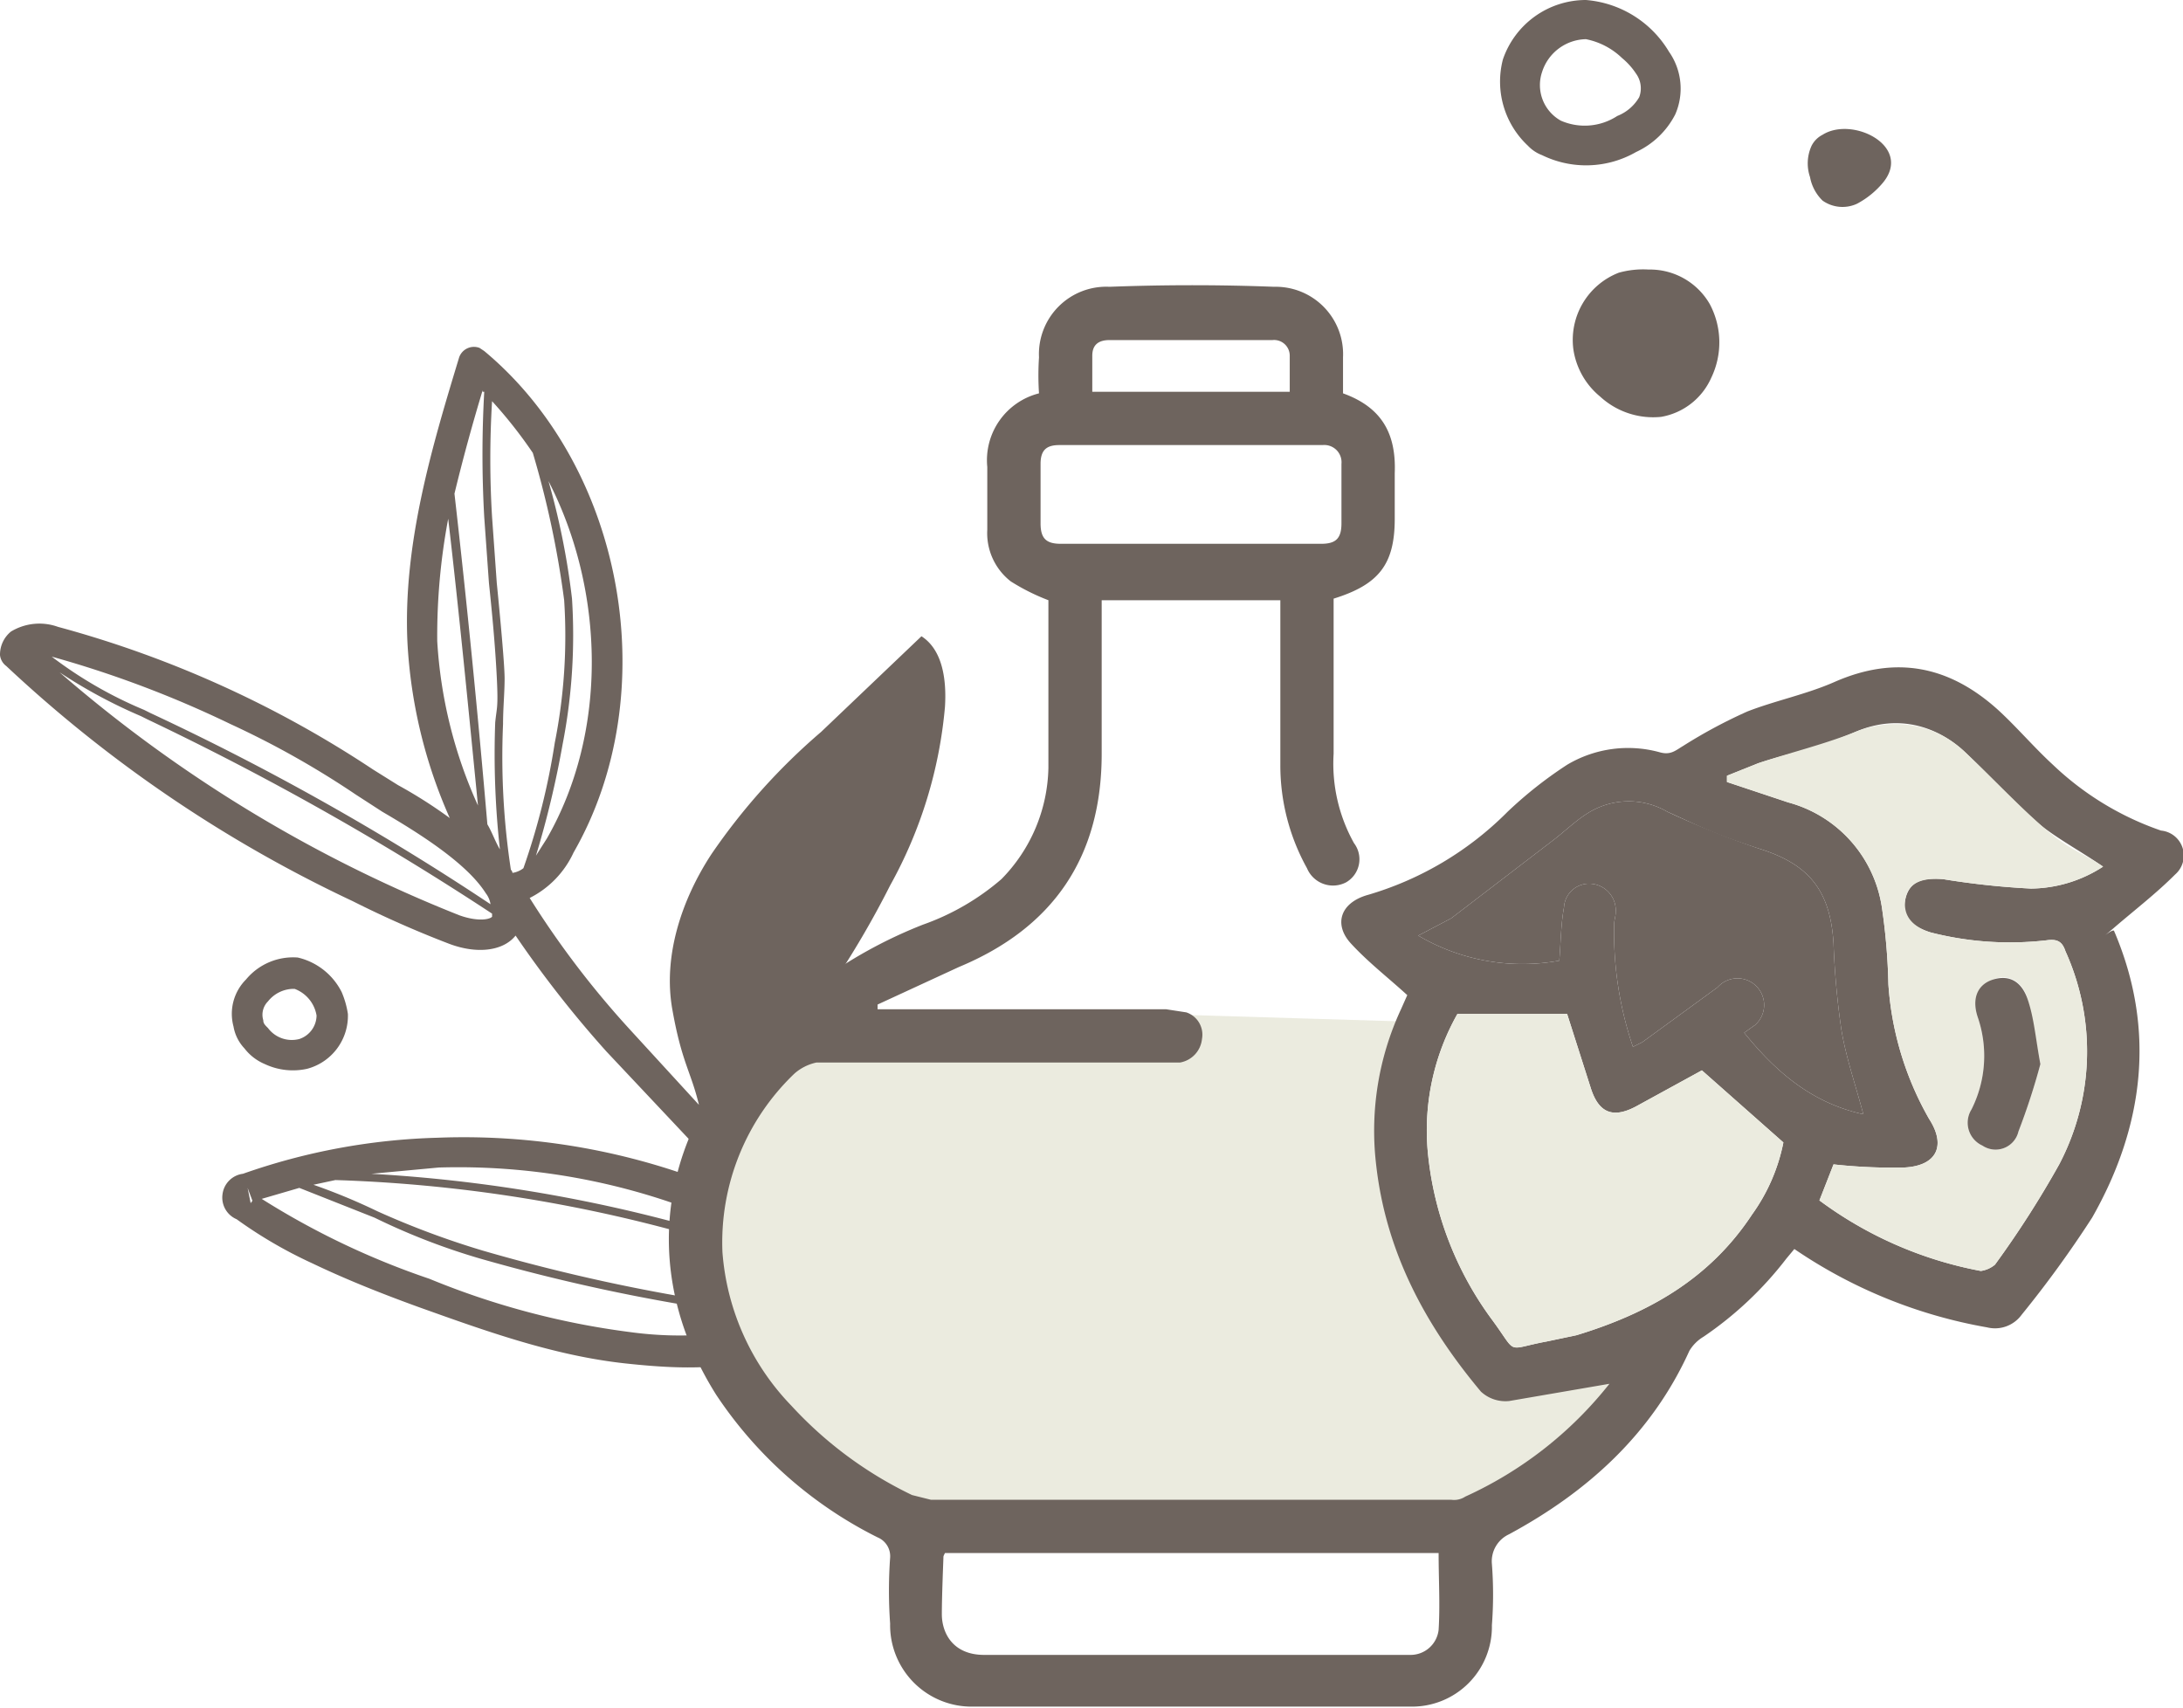
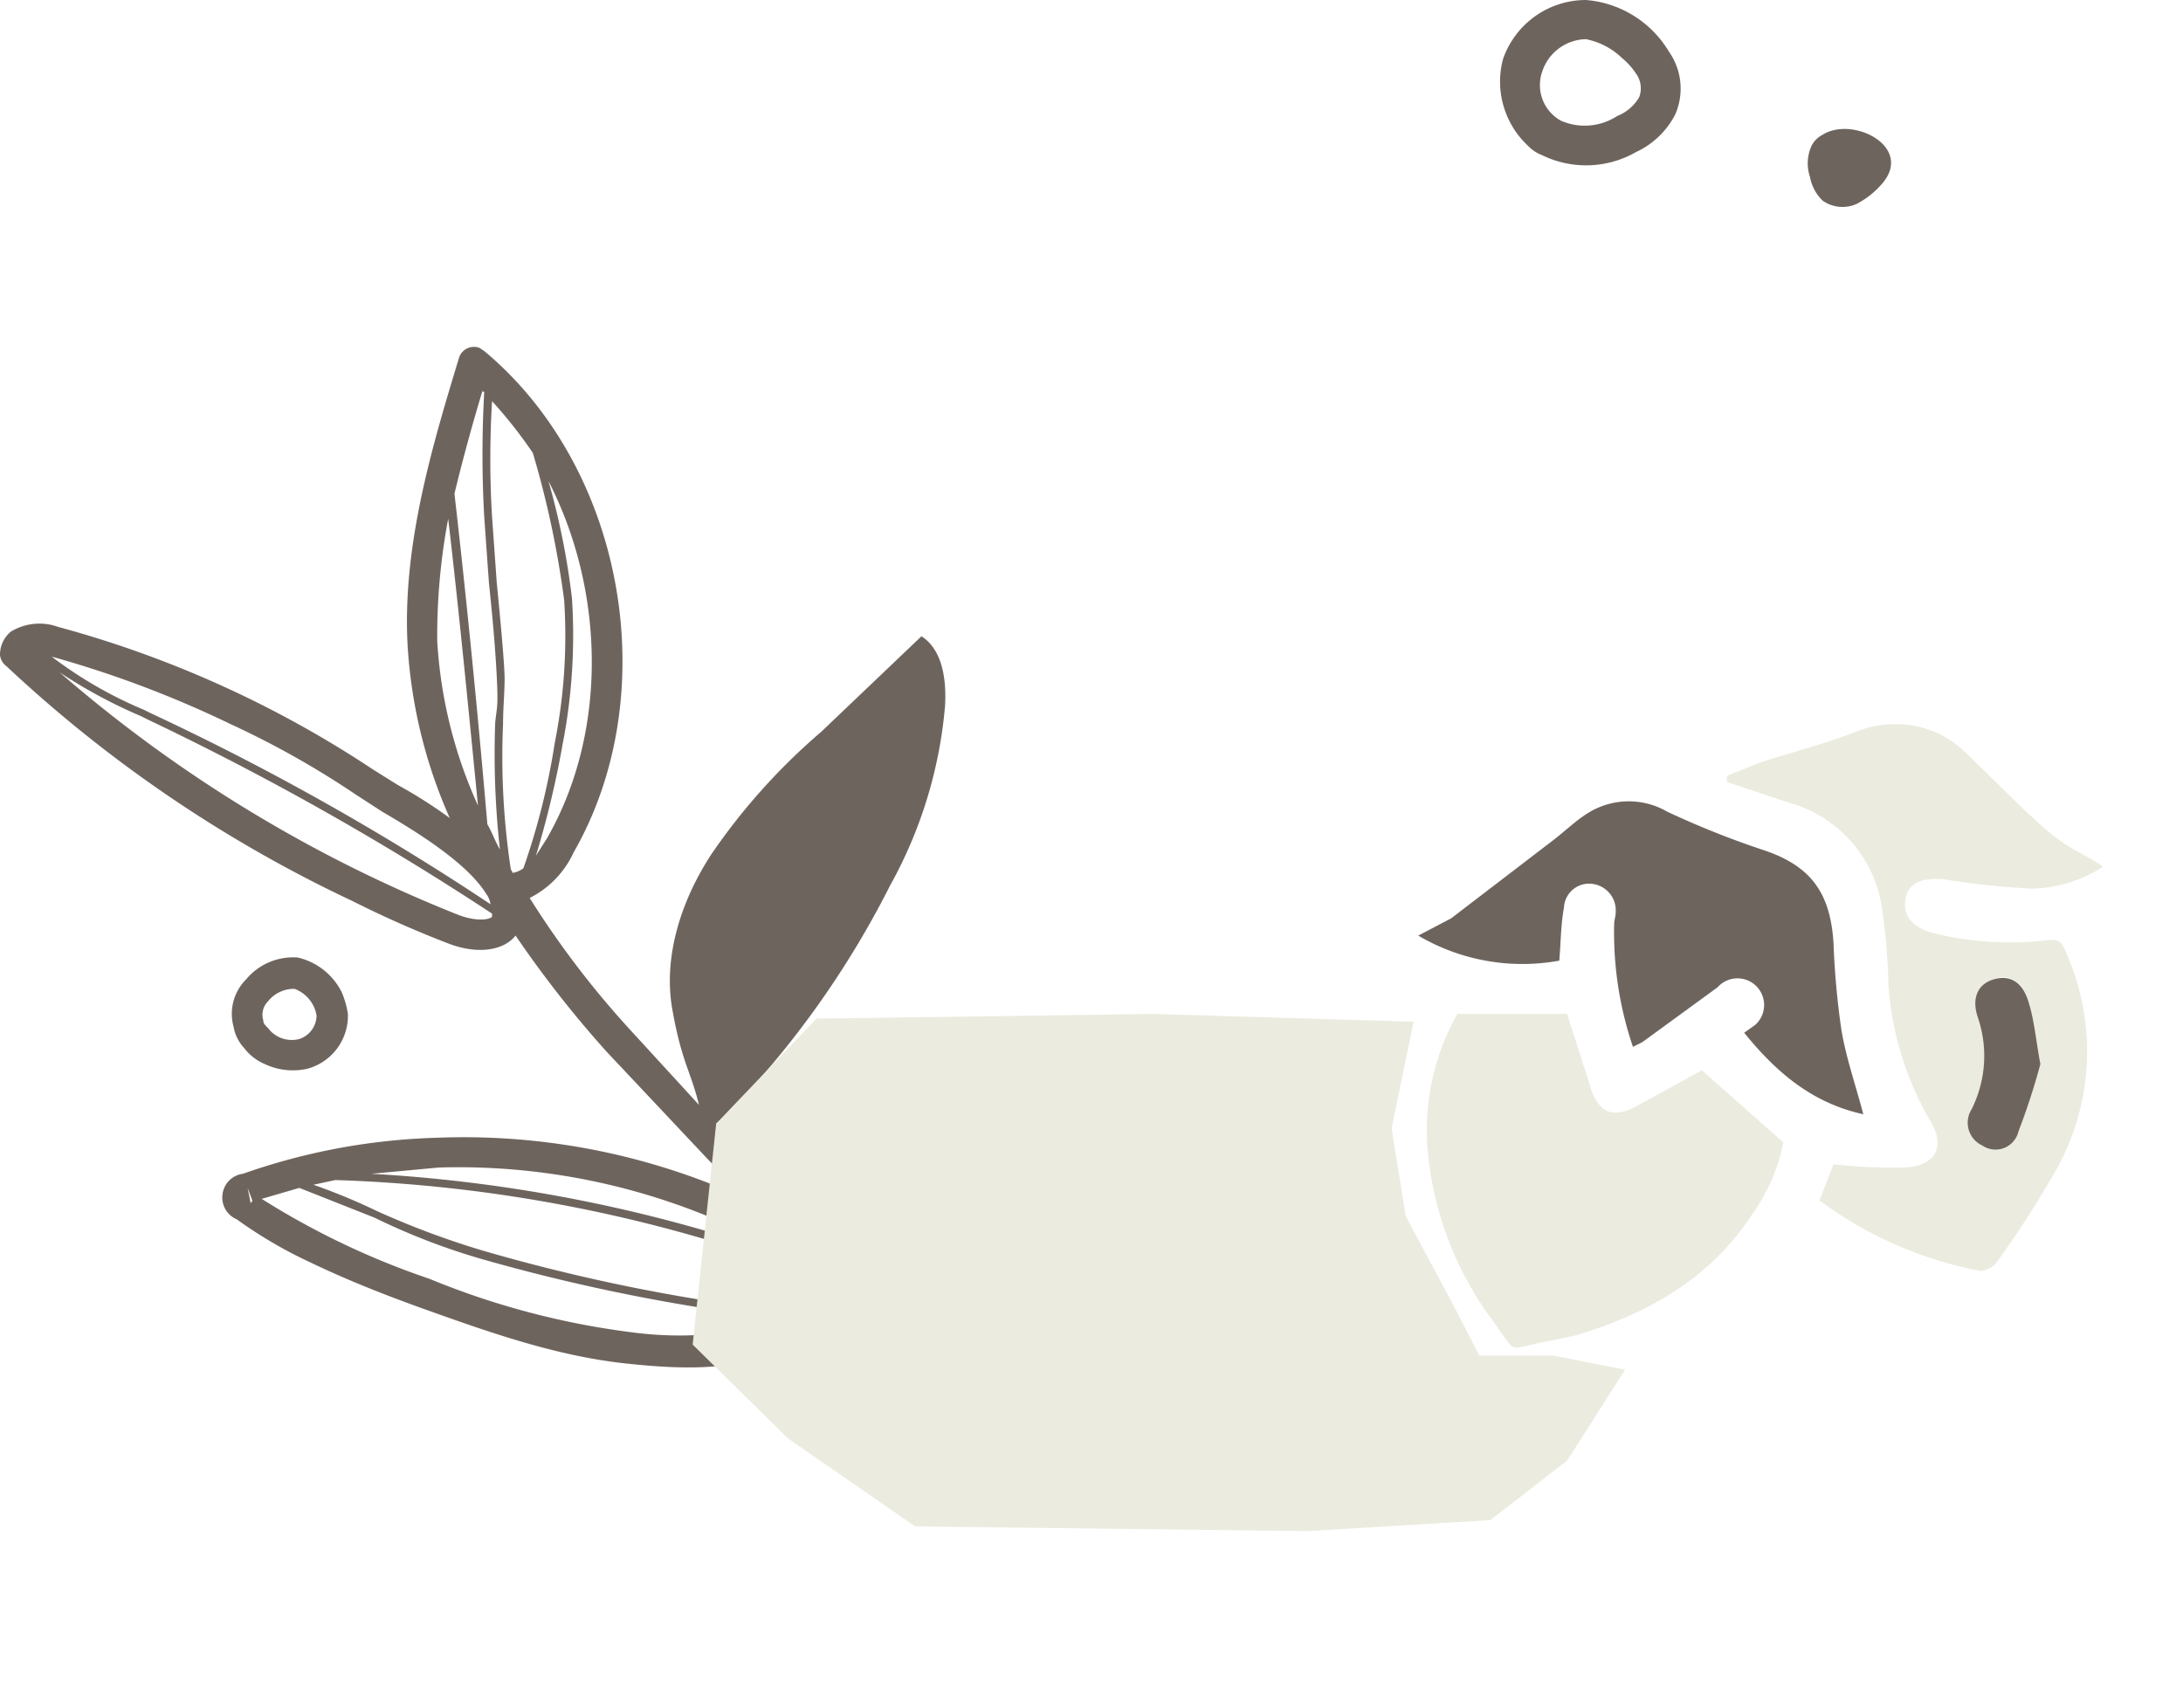
<svg xmlns="http://www.w3.org/2000/svg" viewBox="0 0 139.3 109" data-name="Layer 1" id="Layer_1">
  <title>icon-05</title>
  <path fill="#6e645e" transform="translate(-1.3 -1)" d="M61,89.2h1.9c3.8-.4,8.1-3.7,9.6-5.8a38.4,38.4,0,0,0,2.8-5.3L79,69.3c.8-1.7.3-2.5-.2-3a2.8,2.8,0,0,0-2-.4c-4.6.6-11,2.3-15.4,7.1a15.9,15.9,0,0,0-3.8,7.4,13.4,13.4,0,0,0-.4,3.5c-2.9-3.7-6.2-7-9.4-10.4l-.8-.8.4-.3a21.6,21.6,0,0,0,2.5-2.7,59.2,59.2,0,0,0,8.2-12.2,28.6,28.6,0,0,0,3.5-11.4c.1-1.6-.1-3.6-1.5-4.5l-6.4,6.1a39.9,39.9,0,0,0-7,7.8c-1.9,2.9-3.1,6.5-2.5,9.9s1.2,4,1.7,6.1h0l-4.4-4.8a58.2,58.2,0,0,1-6.4-8.4,6.1,6.1,0,0,0,2.8-2.9c5.8-10.1,3.3-24.5-5.7-32l-.3-.2a1,1,0,0,0-1.3.6C28.9,29.4,27,35.7,27.3,42A31.7,31.7,0,0,0,30,53.2a30.2,30.2,0,0,0-3.3-2.1l-1.6-1A68.8,68.8,0,0,0,5,41a3.5,3.5,0,0,0-3,.3,1.9,1.9,0,0,0-.7,1.5,1,1,0,0,0,.4.7,85.4,85.4,0,0,0,22.1,15,66.5,66.5,0,0,0,6.1,2.7c1.8.7,3.5.5,4.3-.5A70,70,0,0,0,40,68.1l6.4,6.8,2.5,2.6a43.2,43.2,0,0,0-19.7-3.9,40.6,40.6,0,0,0-12.4,2.3,1.5,1.5,0,0,0-1.3,1.3,1.5,1.5,0,0,0,.9,1.6,28.7,28.7,0,0,0,4.8,2.8c2.3,1.1,4.6,2,6.8,2.8,4.2,1.5,8.6,3.1,13.2,3.6s7.9.4,11.6-1.5A4,4,0,0,0,55,84.3M32.7,26.6a29.1,29.1,0,0,1,2.6,3.3,60.5,60.5,0,0,1,2,9.4,34.9,34.9,0,0,1-.6,9.1,44.6,44.6,0,0,1-2,8,1.5,1.5,0,0,1-.7.3.3.3,0,0,0-.1-.2,47.9,47.9,0,0,1-.5-9.3c0-1,.1-2,.1-2.9s-.3-4.1-.5-6.1L32.7,34a60.9,60.9,0,0,1,0-7.4m-.6-.6h.1a71.2,71.2,0,0,0,0,8l.3,4.2c.2,1.9.4,4,.5,6s0,1.9-.1,2.9a54.9,54.9,0,0,0,.3,8.1c-.3-.5-.5-1.1-.8-1.6-.6-7-1.3-14.1-2.1-21.1q.8-3.3,1.8-6.6M5.1,43.9a32.5,32.5,0,0,0,5.2,2.8l.4.2a182.6,182.6,0,0,1,22,12.4v.2c-.2.2-1,.3-2.1-.1A88.9,88.9,0,0,1,5.1,43.9m20.6,8.9c2.4,1.4,5.4,3.3,6.6,5.2a1.5,1.5,0,0,1,.3.7A165.1,165.1,0,0,0,10.9,46.5l-.4-.2a26.6,26.6,0,0,1-5.9-3.4A68.3,68.3,0,0,1,16,47.2a56.7,56.7,0,0,1,8,4.5l1.7,1.1m3.5-10.9a40.4,40.4,0,0,1,.7-7.8c.7,6,1.3,12.2,1.9,18.3a29.5,29.5,0,0,1-2.6-10.5Zm7,12.6-.7,1.1a60.9,60.9,0,0,0,1.7-7.1,36.4,36.4,0,0,0,.6-9.3,47.4,47.4,0,0,0-1.5-7.5c3.6,7,3.8,16-.1,22.8M52.4,82.1l.5.6a7,7,0,0,1-5.2,1.5,117.1,117.1,0,0,1-15.6-3.4,54,54,0,0,1-6.7-2.5,38.9,38.9,0,0,0-4.1-1.7l1.4-.3a94.4,94.4,0,0,1,29.7,5.8M25,75.9l4.3-.4a42.1,42.1,0,0,1,19.4,4.1l1.2.6,1.6,1A96,96,0,0,0,25,75.9M66.4,77c3.5-4.8,7.1-7.8,11-9.1a80.2,80.2,0,0,1-8.6,12.6A26.3,26.3,0,0,1,61.6,87l1.5-3.3A27.8,27.8,0,0,1,66.4,77Zm-.4-.3a33.2,33.2,0,0,0-3.4,6.8c-.5,1.2-1,2.5-1.6,3.7l-.6-.3A27.6,27.6,0,0,1,71.2,69.2a21.8,21.8,0,0,1,4.4-1.1c-3.4,1.6-6.5,4.4-9.6,8.6Zm-3.2-2.4a19,19,0,0,1,6.9-4.6,28.9,28.9,0,0,0-9.8,16.9c-.8-.9-1-3-.4-5.8a14.4,14.4,0,0,1,3.3-6.5Zm8.1,7.9c-1.3,1.9-5.1,4.7-8.2,5.1H62a26.3,26.3,0,0,0,7.2-6.5,83.3,83.3,0,0,0,7-9.8l-2.8,6.3a22.6,22.6,0,0,1-2.5,4.9Zm-42.2.4A50.1,50.1,0,0,1,18,77.5l2.4-.7,4.8,1.9a42.2,42.2,0,0,0,6.7,2.6,120,120,0,0,0,15.8,3.4,7.5,7.5,0,0,0,5.4-1.5v.3c0,.5-.6,1-1.2,1.2-3.3,1.7-7.5,1.7-10.4,1.3a50.4,50.4,0,0,1-12.8-3.4Zm-11.3-5c0,.1-.1.1-.1.2l-.2-1,.3.8Z" />
  <path fill="#6e645e" transform="translate(-1.3 -1)" d="M23.5,65.7a5.7,5.7,0,0,0-.4-1.4,4.2,4.2,0,0,0-2.8-2.2A3.9,3.9,0,0,0,17,63.5a3.1,3.1,0,0,0-.8,3,2.7,2.7,0,0,0,.7,1.4,3.2,3.2,0,0,0,1.3,1,4.2,4.2,0,0,0,2.7.3,3.5,3.5,0,0,0,2.6-3.5m-2,.1a1.6,1.6,0,0,1-1.1,1.5,1.9,1.9,0,0,1-2-.7c-.2-.2-.3-.3-.3-.5a1.2,1.2,0,0,1,.3-1.2,2.1,2.1,0,0,1,1.7-.8,2.2,2.2,0,0,1,1.4,1.7Z" />
  <polygon fill="#ebebdf" points="90.2 65.2 73.6 64.7 52.1 65 45.7 71.7 44.2 85.8 50.3 91.8 58.4 97.4 83.4 97.7 95.1 97 100 93.2 103.7 87.4 99.1 86.5 94.4 86.5 92.8 83.4 89.7 77.6 88.8 72 90.2 65.2" />
  <path fill="#6e645e" transform="translate(-1.3 -1)" d="M107.8,4.3A6.8,6.8,0,0,0,102.5,1a5.6,5.6,0,0,0-5.3,3.8,5.6,5.6,0,0,0,1.6,5.5,2.4,2.4,0,0,0,.9.6,6.4,6.4,0,0,0,6-.2,5.3,5.3,0,0,0,2.5-2.4,4.1,4.1,0,0,0-.4-4m-3.3,4.1a3.8,3.8,0,0,1-3.6.3,2.6,2.6,0,0,1-1.2-3.1,3,3,0,0,1,2.8-2.1,4.6,4.6,0,0,1,2.3,1.2,4.5,4.5,0,0,1,.9,1,1.6,1.6,0,0,1,.2,1.5,2.8,2.8,0,0,1-1.4,1.2Z" />
-   <path fill="#6e645e" transform="translate(-1.3 -1)" d="M101.7,23.3a4.8,4.8,0,0,0,1.7,3,5,5,0,0,0,3.9,1.3,4.3,4.3,0,0,0,3.2-2.5,5.2,5.2,0,0,0-.1-4.7,4.4,4.4,0,0,0-3.9-2.2,5.8,5.8,0,0,0-1.9.2,4.6,4.6,0,0,0-2.9,4.9" />
  <path fill="#6e645e" transform="translate(-1.3 -1)" d="M116.8,12.3a2.8,2.8,0,0,0,.8,1.5,2.2,2.2,0,0,0,2.2.2,5.5,5.5,0,0,0,1.7-1.4c1.8-2.3-2-4.2-3.9-3a1.6,1.6,0,0,0-.7.7,2.7,2.7,0,0,0-.1,2" />
-   <path fill="#6e645e" transform="translate(-1.3 -1)" d="M104,89.3l-6.4,1.1a2.3,2.3,0,0,1-1.8-.6c-3.6-4.3-6.1-9-6.7-14.6a18.4,18.4,0,0,1,1.6-9.8l.4-.9c-1.2-1.1-2.5-2.1-3.6-3.3s-.7-2.6,1.1-3.1a20.8,20.8,0,0,0,8.9-5.3,26.3,26.3,0,0,1,3.8-3,7.6,7.6,0,0,1,5.9-.8c.7.2,1-.1,1.5-.4a32.3,32.3,0,0,1,4.1-2.2c1.8-.7,3.8-1.1,5.6-1.9,3.9-1.7,7.3-1,10.4,1.8,1.2,1.1,2.3,2.4,3.5,3.5a18.9,18.9,0,0,0,6.9,4.2,1.6,1.6,0,0,1,.9,2.8c-1.2,1.2-2.5,2.2-3.9,3.4s-.1,0,0,.2c2.7,6.3,1.9,12.5-1.4,18.3a70.1,70.1,0,0,1-4.5,6.2,2.1,2.1,0,0,1-2.2.8,31.4,31.4,0,0,1-12.3-5l-.5.6a22.8,22.8,0,0,1-5.3,5,2.6,2.6,0,0,0-.9.9c-2.4,5.3-6.5,9-11.5,11.7a1.9,1.9,0,0,0-1.1,1.9,25.4,25.4,0,0,1,0,3.9,5.1,5.1,0,0,1-5.2,5.2H63.4a5.2,5.2,0,0,1-5.3-5.3,29.4,29.4,0,0,1,0-4.2,1.3,1.3,0,0,0-.8-1.3A26.6,26.6,0,0,1,47,90c-4.6-7.3-3.9-15.5,1.8-22a29.5,29.5,0,0,1,11.4-8,15.6,15.6,0,0,0,5-2.9,10.4,10.4,0,0,0,3-7.1V39.3a13.4,13.4,0,0,1-2.4-1.2,3.9,3.9,0,0,1-1.5-3.3v-4a4.4,4.4,0,0,1,3.3-4.7,17.6,17.6,0,0,1,0-2.3,4.3,4.3,0,0,1,4.5-4.5q5.3-.2,10.5,0A4.3,4.3,0,0,1,87,23.8v2.3c2.5.9,3.4,2.6,3.3,5.1v2.9c0,2.9-1,4.2-3.9,5.1v9.9a10.4,10.4,0,0,0,1.3,5.7,1.7,1.7,0,0,1-.5,2.5,1.8,1.8,0,0,1-2.5-.9A13.5,13.5,0,0,1,83,49.8V39.3H71.6v9.8c0,6.6-3.1,11.1-9.1,13.6l-5.2,2.4v.3H75.7l1.3.2a1.5,1.5,0,0,1,1,1.7,1.7,1.7,0,0,1-1.4,1.5H53.4a3.1,3.1,0,0,0-1.4.7,14.9,14.9,0,0,0-4.6,11.4,15.8,15.8,0,0,0,4.4,9.8,25.3,25.3,0,0,0,7.7,5.7l1.2.3H93.9a1.3,1.3,0,0,0,.9-.2,24.8,24.8,0,0,0,9.2-7.2m7.5-38.8v.4l3.9,1.3a8.2,8.2,0,0,1,6,6.8,38.8,38.8,0,0,1,.4,4.8,20,20,0,0,0,2.6,8.6c1.1,1.7.5,3-1.6,3.1a33.9,33.9,0,0,1-4.5-.2l-.9,2.3a25,25,0,0,0,10.3,4.5,1.8,1.8,0,0,0,.9-.4,62.9,62.9,0,0,0,4.1-6.4,15.5,15.5,0,0,0,.4-13.6c-.2-.6-.5-.8-1.2-.7a20.4,20.4,0,0,1-7.4-.5c-1.3-.4-1.9-1.1-1.6-2.2s1.1-1.3,2.4-1.2a50.5,50.5,0,0,0,5.6.6,8.6,8.6,0,0,0,4.6-1.4c-1.3-.9-2.6-1.6-3.8-2.5s-3.3-3.2-5-4.8-4.2-2.5-7-1.3-4.1,1.3-6.2,2l-2,.8m-1.6,18.8-4.2,2.3c-1.5.8-2.4.4-2.9-1.2l-1.5-4.7h-7a15.1,15.1,0,0,0-1.9,8.7,21.4,21.4,0,0,0,4.1,10.8c1.7,2.3.8,1.9,3.5,1.4l1.9-.4c4.6-1.4,8.5-3.6,11.2-7.7a11.8,11.8,0,0,0,2-4.6l-5.2-4.6m10.3,2.8c-.5-1.9-1.1-3.6-1.4-5.4a51.1,51.1,0,0,1-.5-5.5c-.2-3.3-1.5-5-4.6-6s-4-1.5-6-2.4a4.9,4.9,0,0,0-5.1.1c-.8.5-1.5,1.2-2.3,1.8l-6.4,4.9-2.1,1.1a13.1,13.1,0,0,0,9,1.6c.1-1.2.1-2.3.3-3.4a1.6,1.6,0,0,1,1.8-1.5,1.7,1.7,0,0,1,1.5,1.8c0,.3-.1.5-.1.8a22.7,22.7,0,0,0,1.2,7.8l.6-.3,4.8-3.5a1.7,1.7,0,1,1,2.4,2.4l-.7.5c2.1,2.6,4.4,4.5,7.6,5.2m-58.6,28c-.1.2-.1.2-.1.3s-.1,2.4-.1,3.6.7,2.6,2.7,2.6H91.3a1.8,1.8,0,0,0,1.8-1.6c.1-1.6,0-3.2,0-4.9ZM77.3,35.7h8.3c.9,0,1.3-.3,1.3-1.3V30.6a1.1,1.1,0,0,0-1.2-1.2H68.9c-.8,0-1.2.3-1.2,1.2v3.8c0,1,.4,1.3,1.3,1.3h8.3M83.6,26V23.7a1,1,0,0,0-1.1-1H72.1c-.7,0-1.1.3-1.1,1V26Z" />
  <path fill="#ebebdf" transform="translate(-1.3 -1)" d="M111.5,50.5l2-.8c2.1-.7,4.2-1.2,6.2-2s4.8-.8,7,1.3,3.3,3.3,5,4.8,2.5,1.6,3.8,2.5a8.6,8.6,0,0,1-4.6,1.4,50.5,50.5,0,0,1-5.6-.6c-1.3-.1-2.2.2-2.4,1.2s.3,1.8,1.6,2.2a20.4,20.4,0,0,0,7.4.5c.7-.1,1,.1,1.2.7a15.5,15.5,0,0,1-.4,13.6,62.9,62.9,0,0,1-4.1,6.4,1.8,1.8,0,0,1-.9.4,25,25,0,0,1-10.3-4.5l.9-2.3a34.6,34.6,0,0,0,4.5.2c2.1-.1,2.7-1.4,1.6-3.1a20,20,0,0,1-2.6-8.6,38.8,38.8,0,0,0-.4-4.8,8.2,8.2,0,0,0-6-6.8l-3.9-1.3Zm20,18.4c-.3-1.6-.5-2.9-.8-4.1s-1.3-1.7-2.2-1.3-1.4,1.2-1,2.4a7.6,7.6,0,0,1-.4,5.9,1.6,1.6,0,0,0,.7,2.3,1.5,1.5,0,0,0,2.3-.9,42.8,42.8,0,0,0,1.4-4.3" />
  <path fill="#ebebdf" transform="translate(-1.3 -1)" d="M109.9,69.3l5.2,4.6a11.8,11.8,0,0,1-2,4.6c-2.7,4.1-6.6,6.3-11.2,7.7l-1.9.4c-2.7.5-1.8.9-3.5-1.4a21.4,21.4,0,0,1-4.1-10.8,15.1,15.1,0,0,1,1.9-8.7h7l1.5,4.7c.5,1.6,1.4,2,2.9,1.2l4.2-2.3" />
  <path fill="#6e645e" transform="translate(-1.3 -1)" d="M120.2,72.1c-3.2-.7-5.5-2.6-7.6-5.2l.7-.5a1.7,1.7,0,1,0-2.4-2.4l-4.8,3.5-.6.3a22.7,22.7,0,0,1-1.2-7.8c0-.3.1-.5.1-.8a1.7,1.7,0,0,0-1.5-1.8,1.6,1.6,0,0,0-1.8,1.5c-.2,1.1-.2,2.2-.3,3.4a13.1,13.1,0,0,1-9-1.6l2.1-1.1,6.4-4.9c.8-.6,1.5-1.3,2.3-1.8a4.9,4.9,0,0,1,5.1-.1q3,1.4,6,2.4c3.1,1,4.4,2.7,4.6,6a51.1,51.1,0,0,0,.5,5.5c.3,1.8.9,3.5,1.4,5.4" />
  <path fill="#6e645e" transform="translate(-1.3 -1)" d="M131.5,68.9a42.8,42.8,0,0,1-1.4,4.3,1.5,1.5,0,0,1-2.3.9,1.6,1.6,0,0,1-.7-2.3,7.6,7.6,0,0,0,.4-5.9c-.4-1.2,0-2.1,1-2.4s1.8.1,2.2,1.3.5,2.5.8,4.1" />
</svg>